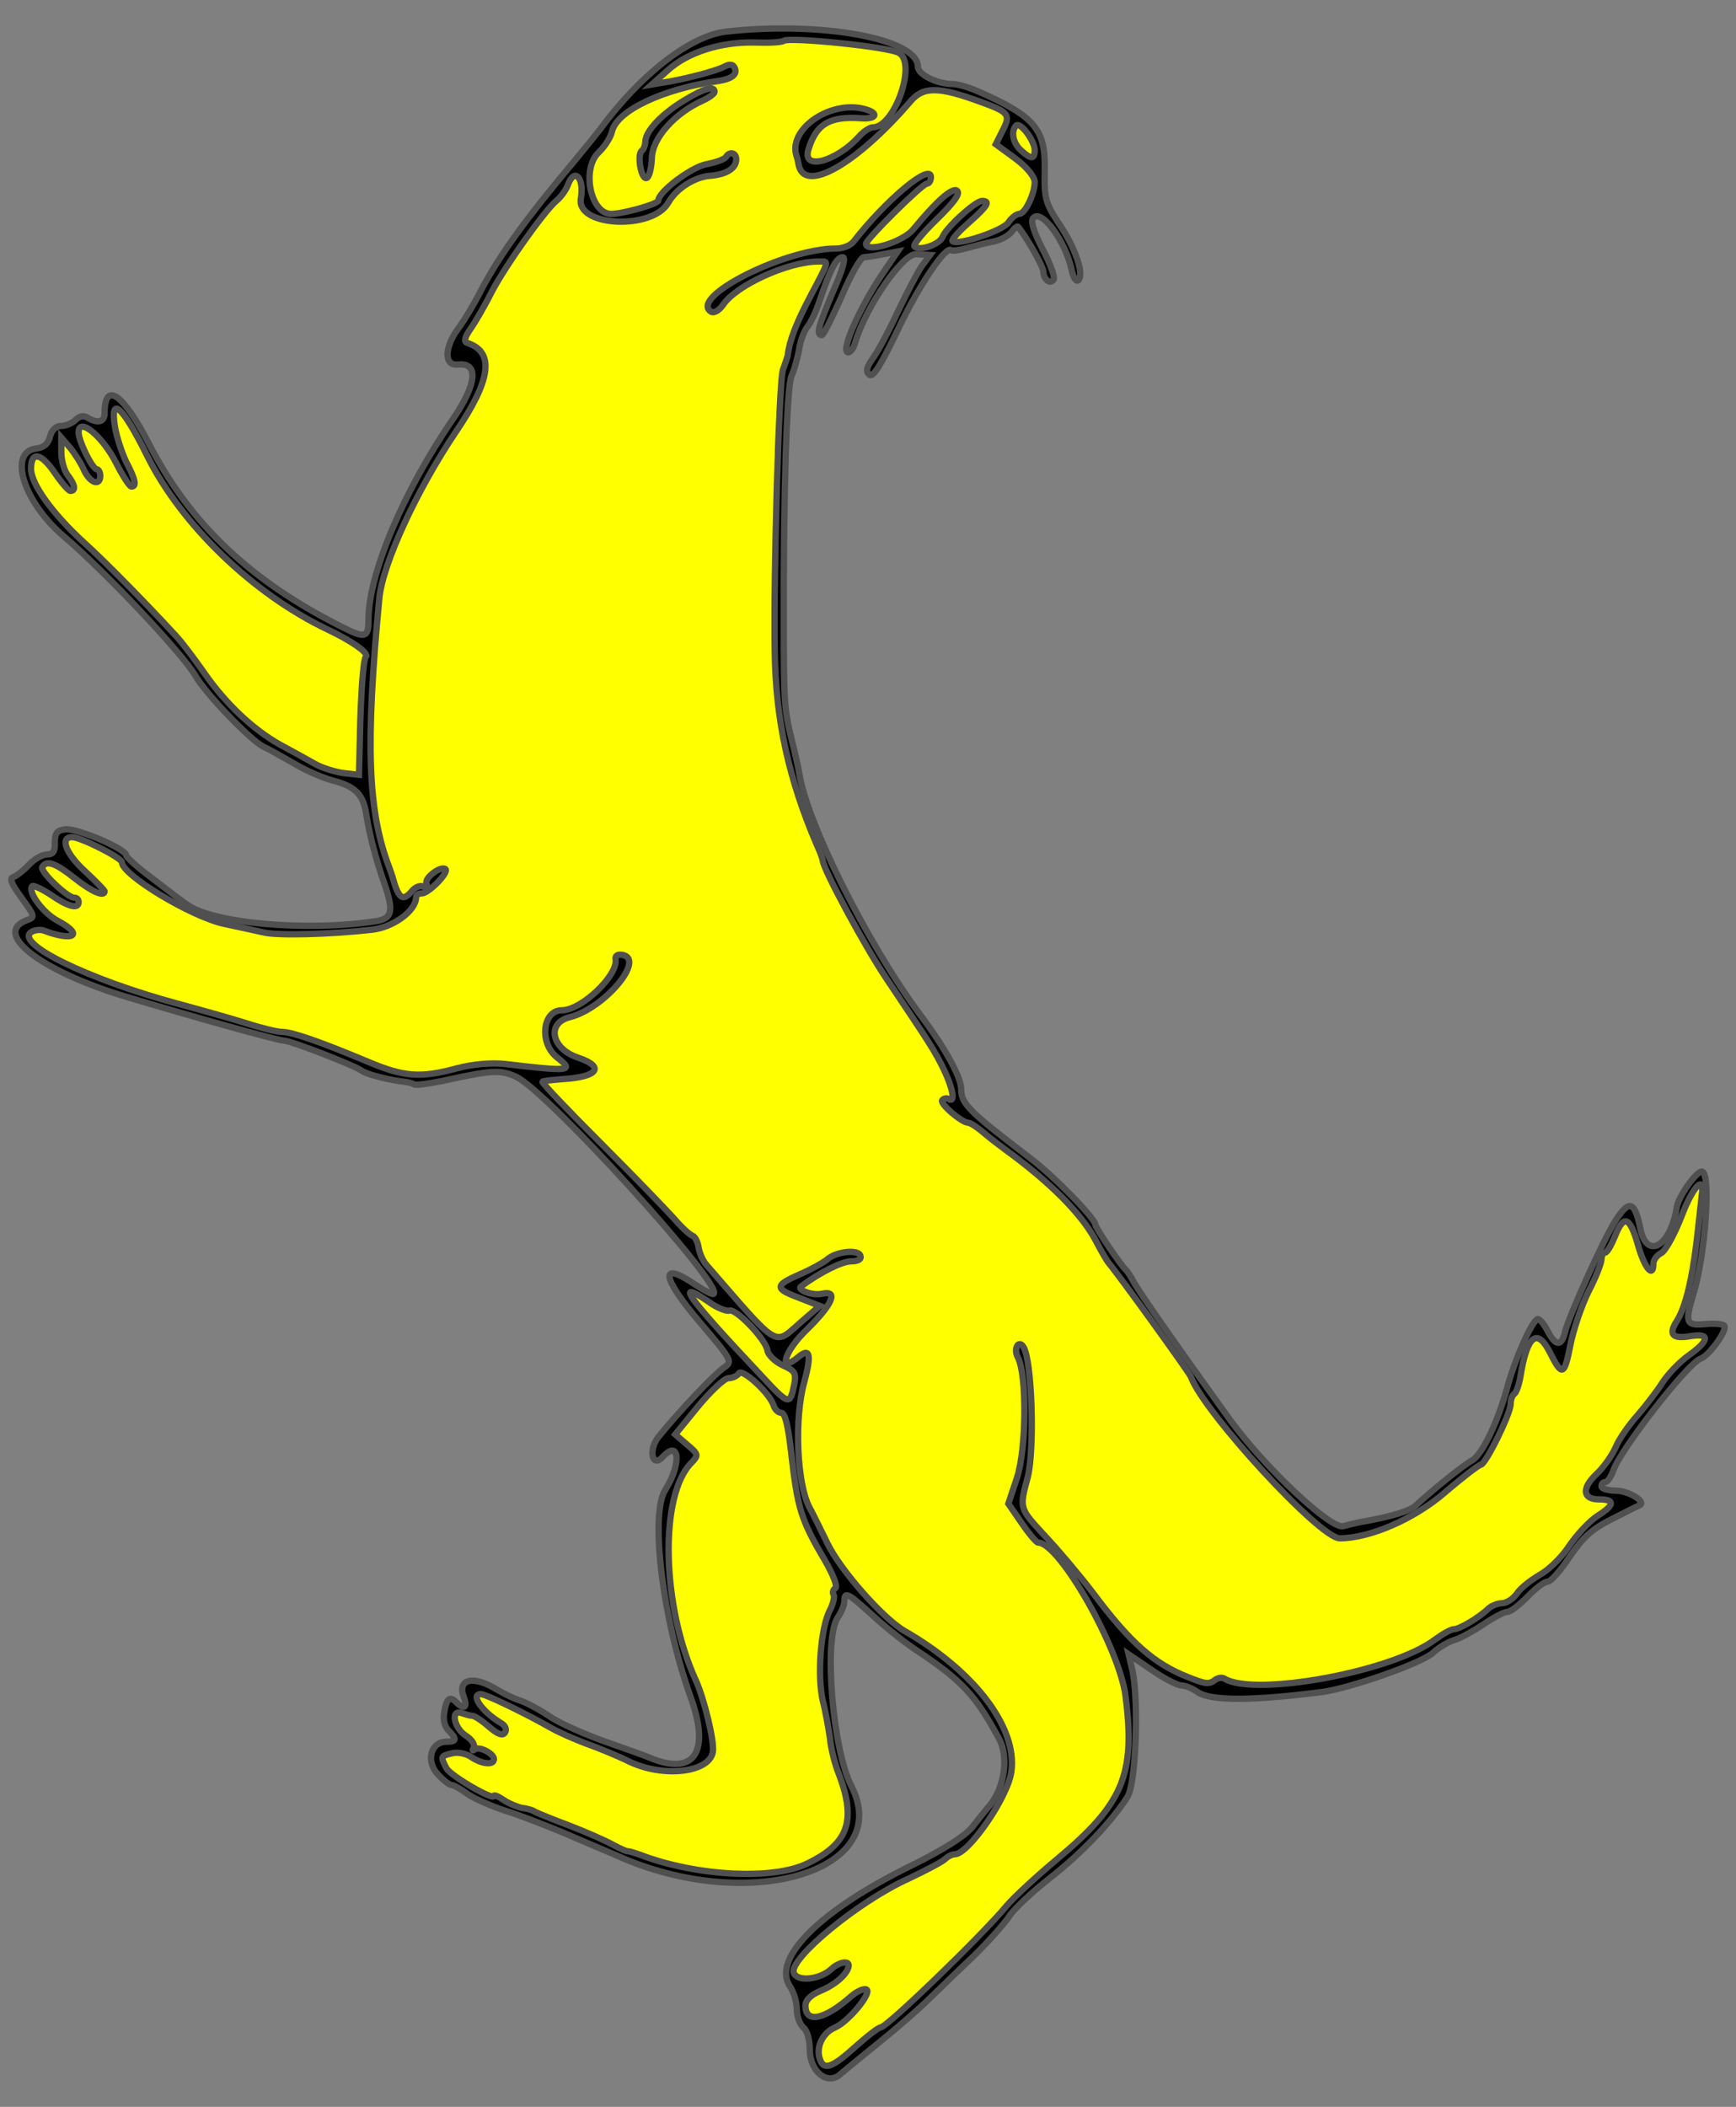
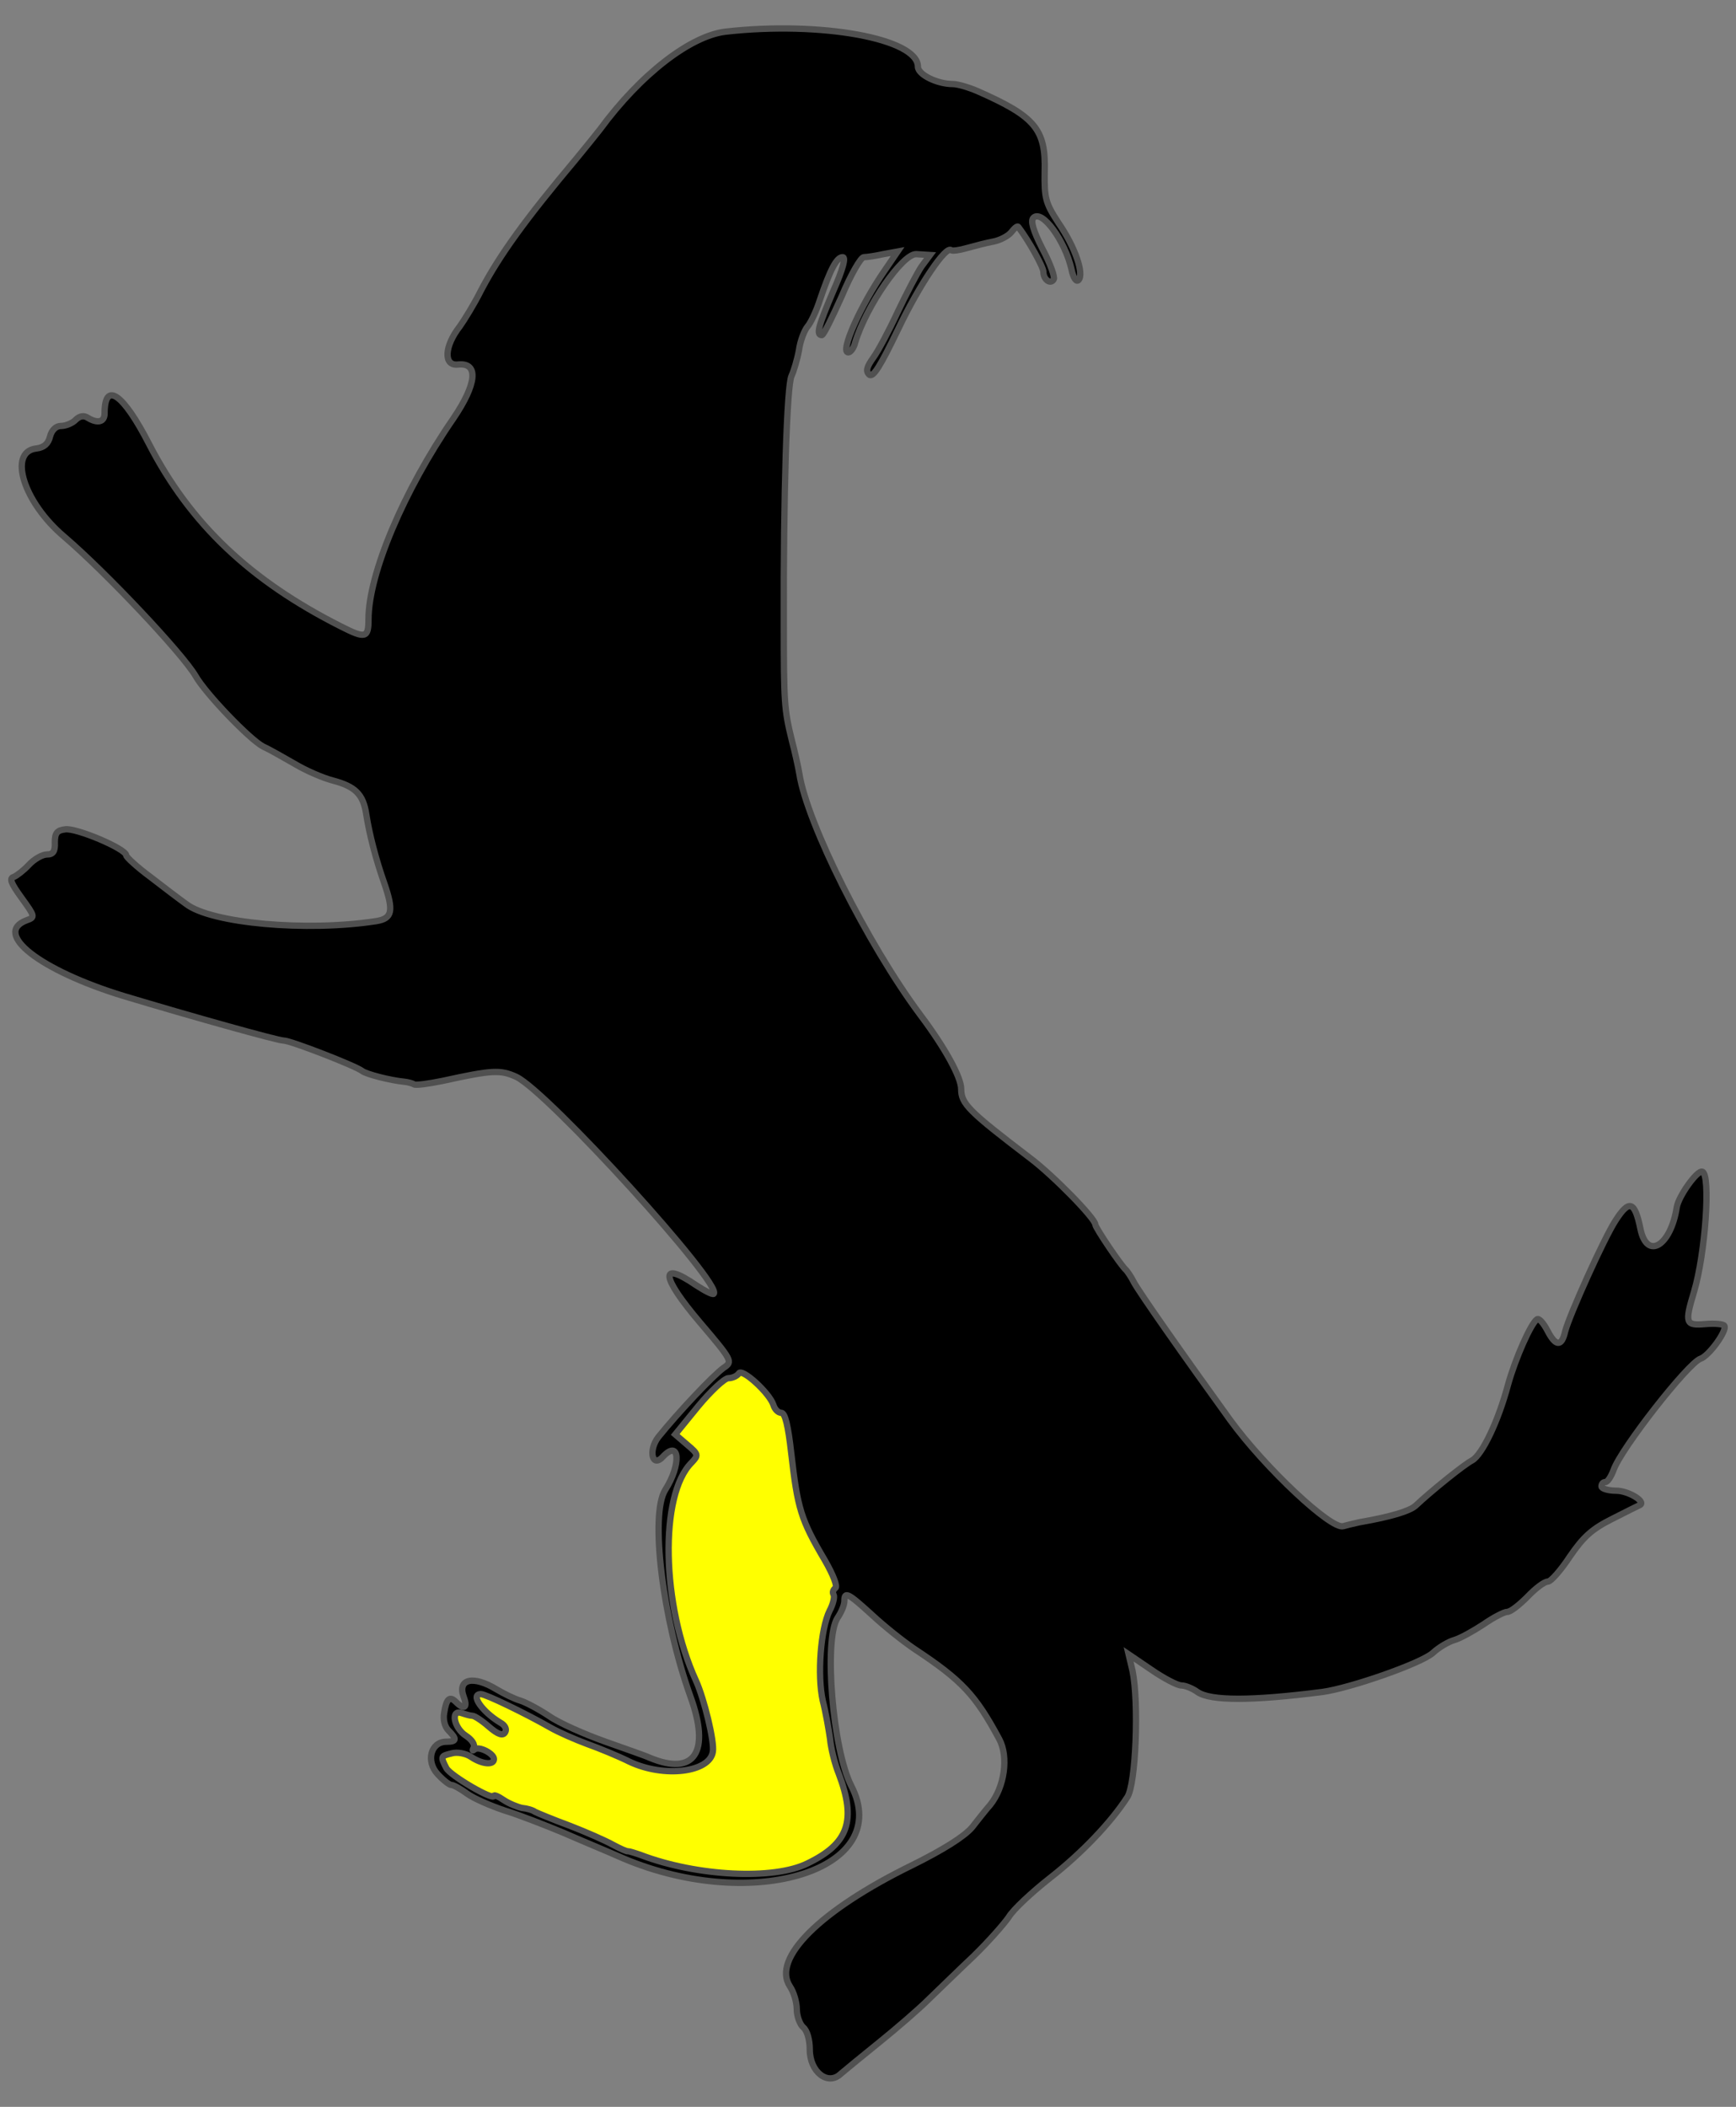
<svg xmlns="http://www.w3.org/2000/svg" version="1.1" viewBox="45 72 274.5 333" width="274.5" height="333" preserveAspectRatio="xMidYMid meet" zoomAndPan="magnify" contentScriptType="application/ecmascript" contentStyleType="text/css">
  <rect x="45" y="72" width="274.5" height="333" fill="#808080" stroke="none" />
  <defs />
  <g stroke-opacity="1" stroke-dasharray="none" stroke="#505050" fill="#ffff00" fill-opacity="1">
    <title>Otter Rampant Regardant</title>
    <g>
      <title>Layer 2</title>
      <g>
        <g>
          <g id="outline-0">
            <path d="M 159.702 77.007 C 154.161 77.691 146.294 83.711 139.864 92.468 C 139.111 93.426 137.401 95.546 136.101 97.12 C 128.166 106.56 123.993 112.306 121.051 117.916 C 119.957 120.105 118.383 122.636 117.699 123.594 C 115.236 126.741 115.1 129.888 117.425 129.614 C 120.709 129.272 120.435 132.624 116.673 138.165 C 108.806 149.589 103.265 162.724 103.265 169.907 C 103.265 172.848 102.786 172.985 98.887 171.001 C 84.521 163.75 75.08 154.788 68.581 142.201 C 64.477 134.197 61.535 132.145 61.535 137.344 C 61.535 138.712 60.441 138.986 58.867 138.028 C 58.252 137.618 57.568 137.755 56.952 138.37 C 56.405 138.918 55.378 139.328 54.626 139.328 C 53.873 139.328 53.189 139.944 52.916 140.97 C 52.642 142.133 51.958 142.748 50.727 142.885 C 46.212 143.433 48.743 151.436 55.173 156.841 C 61.877 162.587 73.849 175.311 75.901 178.8 C 77.475 181.605 84.521 188.924 86.641 190.019 C 87.736 190.498 89.925 191.798 91.635 192.755 C 93.345 193.781 96.013 194.944 97.587 195.355 C 101.212 196.313 102.444 197.544 102.923 200.759 C 103.402 203.838 104.428 207.805 105.727 211.499 C 107.301 216.014 107.027 217.177 104.496 217.588 C 93.482 219.298 78.295 217.93 74.396 214.851 C 73.438 214.167 70.907 212.252 68.787 210.61 C 66.666 209.037 64.956 207.463 64.956 207.19 C 64.956 206.164 57.02 202.811 55.31 203.085 C 54.01 203.222 53.668 203.701 53.668 205.137 C 53.737 206.574 53.395 207.053 52.437 207.053 C 51.684 207.053 50.385 207.805 49.564 208.695 C 48.743 209.584 47.648 210.405 47.169 210.61 C 46.417 210.815 46.759 211.636 48.401 213.894 C 50.521 216.835 50.59 216.972 49.222 217.451 C 43.749 219.503 51.342 225.386 64.545 229.423 C 75.012 232.569 88.899 236.469 89.857 236.469 C 90.951 236.469 101.144 240.436 102.239 241.257 C 102.923 241.805 106.754 242.762 108.874 242.968 C 109.558 243.036 110.242 243.241 110.448 243.378 C 110.653 243.583 112.705 243.31 115.031 242.831 C 122.83 241.121 124.129 241.052 126.661 242.215 C 131.654 244.609 159.36 275.051 157.855 276.488 C 157.718 276.693 156.419 276.009 155.05 275.12 C 149.236 271.152 149.509 273.752 155.666 281.003 C 160.865 287.091 160.865 287.228 159.429 288.186 C 157.718 289.417 152.246 295.232 149.099 299.131 C 147.457 301.252 148.141 304.125 149.851 302.21 C 152.519 299.405 152.724 303.51 150.193 307.477 C 147.731 311.377 149.783 327.932 154.161 340.108 C 157.376 348.933 154.845 352.764 147.731 349.822 C 147.183 349.549 144.036 348.454 140.753 347.291 C 137.469 346.128 133.433 344.35 131.86 343.255 C 130.218 342.161 128.166 341.066 127.276 340.792 C 126.319 340.519 124.677 339.698 123.514 339.014 C 119.82 336.756 117.289 337.372 118.315 340.177 C 118.999 341.955 118.383 342.297 117.083 340.998 C 116.126 340.04 115.578 340.45 115.236 342.708 C 115.031 343.734 115.305 344.897 115.92 345.513 C 117.289 346.881 117.22 347.291 115.578 347.291 C 113.116 347.291 112.295 350.37 114.21 352.422 C 115.1 353.38 116.057 354.132 116.399 354.132 C 116.741 354.132 117.836 354.748 118.862 355.5 C 119.888 356.253 122.556 357.416 124.814 358.168 C 127.071 358.852 131.244 360.494 134.049 361.657 C 136.854 362.889 141.163 364.667 143.626 365.762 C 164.286 374.45 186.382 367.404 179.609 354.269 C 176.668 348.523 175.231 331.147 177.42 327.726 C 178.036 326.837 178.515 325.674 178.515 325.058 C 178.515 323.485 179.062 323.759 182.893 327.247 C 184.877 329.094 187.818 331.42 189.528 332.583 C 197.19 337.646 199.243 339.903 203.005 346.881 C 204.51 349.686 203.826 354.474 201.568 357.279 C 200.953 357.963 199.653 359.605 198.695 360.836 C 197.464 362.273 194.112 364.394 189.118 366.856 C 174.615 373.971 167.022 381.564 169.895 385.942 C 170.511 386.832 170.99 388.473 170.99 389.568 C 170.99 390.663 171.469 391.962 172.016 392.441 C 172.631 392.92 173.042 394.425 173.042 395.93 C 173.042 399.487 175.915 401.745 177.967 399.761 C 178.446 399.35 181.183 397.093 183.987 394.836 C 186.792 392.578 190.349 389.5 191.854 387.995 C 193.428 386.49 196.575 383.411 198.969 381.154 C 201.295 378.896 203.758 376.091 204.51 374.997 C 205.194 373.834 208.136 371.098 211.009 368.84 C 216.003 364.941 220.655 360.084 223.254 356.048 C 224.622 353.995 225.101 341.066 224.075 336.072 L 223.459 333.473 L 227.085 335.935 C 229.069 337.304 231.19 338.398 231.805 338.398 C 232.421 338.398 233.584 338.877 234.336 339.424 C 236.389 340.861 242.887 340.861 254.107 339.424 C 258.553 338.809 269.704 334.909 271.551 333.267 C 272.509 332.378 274.014 331.489 274.971 331.215 C 275.929 330.942 277.981 329.779 279.555 328.752 C 281.128 327.658 282.838 326.769 283.317 326.769 C 283.864 326.769 285.233 325.674 286.532 324.374 C 287.764 323.074 289.2 321.98 289.748 321.98 C 290.226 321.98 291.8 320.201 293.236 318.012 C 295.357 314.934 296.657 313.702 299.941 312.061 C 302.198 310.898 304.182 309.94 304.319 309.872 C 305.276 309.324 302.472 307.614 300.556 307.614 C 299.256 307.614 298.23 307.272 298.23 306.93 C 298.23 306.519 298.504 306.246 298.846 306.246 C 299.188 306.246 299.735 305.425 300.146 304.33 C 301.309 300.978 311.912 287.433 313.896 286.749 C 315.196 286.339 318.137 282.303 317.658 281.55 C 317.522 281.277 316.154 281.14 314.649 281.277 C 311.502 281.55 311.365 281.14 312.87 276.146 C 314.649 270.194 315.538 257.607 314.17 257.197 C 313.349 256.923 310.407 261.096 310.134 262.806 C 309.176 268.963 305.413 271.22 304.387 266.227 C 303.498 261.848 302.608 261.575 300.488 264.858 C 298.641 267.663 293.168 279.84 292.484 282.44 C 291.937 284.902 290.979 284.834 289.679 282.303 C 289.064 281.14 288.379 280.319 288.037 280.524 C 287.08 281.14 284.617 286.681 283.454 290.854 C 281.881 296.737 279.349 301.936 277.776 302.825 C 276.545 303.441 271.277 307.682 268.814 310.008 C 267.857 310.829 265.052 311.719 259.921 312.608 C 258.964 312.813 257.869 313.087 257.39 313.224 C 255.475 313.771 245.077 304.057 239.535 296.463 C 232.216 286.339 225.101 276.214 224.28 274.641 C 223.87 273.82 223.254 272.931 223.049 272.725 C 222.296 272.11 218.192 266.021 218.192 265.543 C 218.192 264.585 211.556 257.812 207.93 255.076 C 198.148 247.619 196.985 246.456 196.985 244.131 C 196.985 242.283 194.454 237.632 190.486 232.364 C 182.14 221.145 172.631 202.127 171.4 194.329 C 171.195 193.097 170.648 190.703 170.237 189.13 C 169.006 184.136 168.937 183.11 168.937 170.454 C 168.869 150.547 169.416 132.761 170.169 131.393 C 170.511 130.64 171.058 128.861 171.332 127.356 C 171.537 125.851 172.221 124.141 172.7 123.594 C 173.179 123.047 174.068 121.2 174.615 119.489 C 176.257 114.632 177.283 112.648 178.241 112.648 C 178.788 112.648 178.309 114.496 176.736 118.053 C 174.41 123.525 174 124.962 174.957 124.962 C 175.231 124.962 176.599 122.157 178.104 118.805 C 179.541 115.385 181.114 112.648 181.593 112.648 C 182.072 112.648 183.44 112.443 184.671 112.17 L 186.929 111.759 L 184.877 114.769 C 181.046 120.31 177.762 127.698 179.13 127.698 C 179.472 127.698 180.02 127.014 180.225 126.125 C 181.935 120.447 187.681 112.101 189.871 112.17 L 192.06 112.306 L 190.691 114.153 C 190.007 115.18 188.297 118.463 186.929 121.336 C 185.561 124.278 183.851 127.493 183.098 128.519 C 182.072 129.956 181.867 130.64 182.414 131.187 C 183.03 131.803 184.193 129.888 186.997 124.073 C 190.349 117.027 194.591 110.733 195.412 111.554 C 195.617 111.691 196.711 111.554 197.874 111.212 C 199.106 110.87 200.953 110.391 202.047 110.186 C 203.142 109.981 204.442 109.296 204.921 108.681 C 205.399 108.065 205.878 107.655 206.015 107.86 C 207.725 110.117 209.983 114.222 209.983 114.974 C 209.983 116.206 211.146 117.027 211.625 116.137 C 211.83 115.795 211.077 113.675 209.846 111.349 C 208.341 108.407 207.93 106.902 208.409 106.423 C 209.778 105.055 213.403 110.049 214.429 114.564 C 214.703 115.932 215.182 116.616 215.524 116.274 C 216.482 115.316 214.977 111.007 212.377 107.244 C 210.325 104.097 210.12 103.345 210.188 99.172 C 210.393 92.399 208.683 90.416 199.516 86.379 C 198.08 85.764 196.369 85.285 195.685 85.285 C 193.154 85.285 190.144 83.78 190.144 82.549 C 190.144 78.102 174.821 75.297 159.702 77.007 Z" fill="black" />
          </g>
        </g>
        <g>
-           <path d="M 187.134 80.359 C 190.007 81.933 186.45 92.126 183.03 92.126 C 182.551 92.126 181.593 92.741 180.909 93.494 C 177.215 97.598 171.742 99.035 172.837 95.615 C 174.068 91.579 176.189 90.347 181.114 90.689 C 183.919 90.894 183.987 89.663 181.183 89.116 C 175.847 88.09 169.69 92.536 170.921 96.572 C 171.058 96.914 171.195 97.53 171.263 97.941 C 172.084 102.729 180.362 98.009 188.913 88.09 C 190.965 85.627 193.359 85.627 200.2 88.158 C 204.578 89.731 204.852 90.142 203.484 92.741 L 202.458 94.794 L 205.536 97.051 C 207.383 98.419 208.546 99.856 208.615 100.745 C 208.615 102.592 207.11 105.808 206.152 105.808 C 205.741 105.808 204.921 106.423 204.442 107.176 C 203.552 108.476 196.369 110.87 195.617 110.117 C 195.412 109.912 196.575 108.612 198.216 107.176 C 201.226 104.508 201.637 103.755 200.269 103.755 C 199.174 103.824 194.591 107.997 194.043 109.433 C 193.565 110.665 190.349 111.759 189.597 110.938 C 189.323 110.733 190.897 108.818 193.086 106.697 C 195.754 104.097 196.848 102.661 196.369 102.182 C 195.685 101.498 193.154 103.687 189.392 108.27 C 187.75 110.254 181.935 112.033 181.935 110.528 C 181.935 109.844 190.828 101.019 191.581 101.019 C 191.923 101.019 192.196 100.54 192.196 99.993 C 192.196 97.667 185.082 103.618 180.02 110.117 C 179.541 110.801 178.309 111.28 177.215 111.28 C 169.143 111.28 153.819 119.01 157.445 121.268 C 157.924 121.542 158.676 121.063 159.292 120.242 C 161.344 117.095 169.621 113.333 174.41 113.333 C 176.12 113.333 176.257 112.922 173.11 118.874 C 170.853 123.183 169.827 125.851 169.553 128.177 C 169.485 128.519 169.143 129.477 168.801 130.435 C 168.185 132.008 167.296 162.519 167.501 174.901 C 167.638 185.778 169.69 195.081 174.136 205.479 C 174.684 206.642 175.094 207.805 175.094 208.011 C 175.094 209.242 181.798 221.692 185.219 226.755 C 192.196 237.153 192.812 238.111 194.249 241.052 C 195.685 244.062 196.096 246.388 195.001 245.704 C 194.659 245.499 194.18 245.636 193.975 245.909 C 193.633 246.525 197.122 249.466 198.148 249.466 C 198.422 249.466 199.516 250.15 200.542 251.04 C 201.5 251.861 203.21 253.161 204.236 253.913 C 211.077 258.907 216.14 263.969 218.329 268.21 C 219.081 269.647 219.97 271.22 220.312 271.631 C 221.886 273.478 233.105 289.007 233.31 289.622 C 235.362 295.232 253.696 315.139 256.843 315.139 C 261.563 315.139 268.541 312.129 273.398 307.956 C 276.271 305.493 278.871 303.51 279.144 303.51 C 279.897 303.51 283.864 295.437 283.864 293.932 C 283.864 293.18 284.138 292.496 284.48 292.29 C 284.754 292.085 285.233 290.785 285.438 289.417 C 286.464 283.124 288.037 281.824 290.021 285.655 C 292.005 289.622 292.347 289.486 293.305 284.629 C 293.784 282.166 295.084 278.335 296.178 276.146 C 297.341 273.888 298.23 271.631 298.23 271.015 C 298.23 270.468 298.504 269.989 298.778 269.989 C 299.12 269.989 299.735 268.895 300.283 267.595 C 301.719 263.901 302.677 264.174 303.977 268.689 C 305.003 272.383 306.439 274.162 306.439 271.699 C 306.439 271.152 306.987 270.4 307.671 270.058 C 308.355 269.715 309.791 267.048 310.886 264.243 C 312.665 259.523 314.58 257.539 314.101 260.822 C 314.033 261.506 313.691 264.585 313.349 267.595 C 312.596 274.162 311.502 278.677 310.134 280.798 C 308.765 282.918 309.449 283.671 312.254 283.192 C 315.469 282.645 315.333 283.876 312.049 286.202 C 310.612 287.228 308.765 289.144 307.876 290.512 C 307.055 291.812 305.276 294.137 303.977 295.642 C 302.608 297.147 301.035 299.405 300.488 300.705 C 299.941 302.005 298.572 303.92 297.409 305.014 C 295.084 307.204 295.22 308.982 297.82 308.982 C 300.419 308.982 300.351 309.872 297.615 311.582 C 296.246 312.471 294.263 314.66 293.1 316.37 C 292.005 318.081 289.884 320.133 288.516 320.885 C 287.08 321.706 285.438 323.006 284.891 323.827 C 284.275 324.716 283.18 325.4 282.496 325.4 C 281.812 325.4 280.786 325.811 280.307 326.29 C 278.871 327.658 275.792 329.505 274.903 329.505 C 274.424 329.505 273.124 330.257 271.893 331.147 C 265.257 336.209 243.366 340.245 238.578 337.304 C 238.236 337.098 237.62 337.167 237.141 337.509 C 236.183 338.261 235.636 338.193 232.9 337.098 C 227.495 334.978 223.733 331.694 217.713 323.622 C 215.729 321.022 212.377 317.054 210.325 314.865 C 206.152 310.35 206.152 310.487 207.52 305.425 C 208.615 301.047 208.204 287.091 206.836 284.902 C 206.083 283.671 205.194 285.176 205.947 286.544 C 207.383 289.28 207.315 300.91 205.81 305.562 L 204.442 309.666 L 206.562 312.745 C 207.725 314.455 208.888 315.823 209.162 315.823 C 212.514 315.823 222.023 332.515 222.98 340.108 C 224.554 352.559 222.57 357.142 212.172 365.83 C 208.888 368.566 205.331 371.85 204.168 373.218 C 200.269 377.938 185.219 392.441 184.261 392.441 C 183.919 392.441 182.14 393.809 180.225 395.52 C 176.668 398.735 175.299 399.282 174.684 397.572 C 173.931 395.725 175.026 393.33 176.941 392.51 C 179.199 391.552 183.098 386.763 181.935 386.421 C 181.525 386.284 180.499 386.763 179.678 387.447 C 175.436 391.21 172.358 391.894 172.358 389.021 C 172.358 388.131 173.179 387.31 174.821 386.626 C 177.146 385.669 179.13 383.89 179.199 382.659 C 179.199 381.838 177.625 382.111 176.394 383.274 C 174.547 384.916 171.058 385.258 170.511 383.822 C 169.69 381.633 180.772 372.466 188.708 368.908 C 191.444 367.609 194.043 366.241 194.454 365.83 C 194.864 365.42 195.548 365.078 195.959 365.078 C 198.148 365.078 204.373 356.048 204.921 352.011 C 205.878 345.034 199.106 336.141 188.023 329.779 C 184.603 327.795 177.899 320.201 175.847 315.96 C 174.615 313.429 173.316 310.829 172.974 310.214 C 170.99 306.383 170.579 296.19 172.153 290.512 C 173.316 286.202 173.11 284.971 171.332 286.407 C 167.911 289.28 169.006 285.518 172.631 282.098 C 176.668 278.13 177.625 275.872 174.957 276.488 C 173.521 276.83 170.921 275.872 171.674 275.325 C 174.684 273.067 178.173 271.357 179.609 271.357 C 180.704 271.357 181.251 271.015 181.046 270.468 C 180.704 269.442 177.146 269.784 175.778 271.084 C 175.163 271.562 173.247 272.657 171.469 273.41 C 167.432 275.188 167.432 275.667 171.469 277.172 L 174.615 278.403 L 171.605 281.003 C 167.296 284.765 168.39 285.381 156.692 271.905 C 156.145 271.289 155.598 270.058 155.461 269.168 C 155.324 268.279 154.914 267.458 154.503 267.321 C 154.093 267.184 152.793 266.021 151.63 264.653 C 150.399 263.285 145.199 257.881 140 252.682 C 134.801 247.483 130.628 243.104 130.765 242.968 C 130.902 242.831 132.339 242.694 134.049 242.557 C 139.522 242.215 140.684 240.642 136.512 239.205 C 132.202 237.837 131.312 233.732 135.075 232.775 C 140.548 231.406 147.115 223.608 143.421 222.924 C 142.668 222.787 142.258 223.061 142.326 223.608 C 142.805 226.071 136.99 231.68 133.844 231.68 C 130.765 231.68 130.218 236.879 133.091 239.137 C 135.896 241.326 135.143 241.394 124.814 240.163 C 122.624 239.958 119.888 240.163 117.289 240.847 C 111.474 242.42 108.874 242.215 103.196 239.821 C 95.535 236.606 91.156 235.101 89.583 235.101 C 88.83 235.101 86.299 234.485 83.973 233.732 C 81.579 232.98 76.722 231.612 73.165 230.654 C 58.936 226.823 47.169 221.077 49.974 219.298 C 50.521 218.956 51.411 218.888 51.958 219.093 C 56.678 220.871 58.32 219.777 54.216 217.588 C 51.821 216.356 49.29 212.936 50.111 212.047 C 50.316 211.91 51.684 212.526 53.121 213.483 C 55.789 215.33 57.431 215.741 57.431 214.578 C 57.431 214.167 57.157 213.894 56.747 213.894 C 55.652 213.894 51.274 209.721 51.684 209.037 C 52.368 207.874 53.805 208.421 56.815 210.815 C 59.483 212.936 61.535 213.825 61.535 212.868 C 61.535 212.731 60.167 211.294 58.457 209.721 C 55.378 206.916 54.421 204.316 56.405 204.316 C 57.773 204.316 64.272 207.6 64.272 208.284 C 64.272 210.268 75.149 216.835 80.348 217.998 C 82.605 218.477 85.41 219.093 86.641 219.366 C 88.762 219.914 96.971 219.708 103.744 218.956 C 107.164 218.614 110.79 215.946 110.79 213.825 C 110.79 213.483 111.2 213.21 111.679 213.21 C 112.774 213.21 115.989 209.926 115.442 209.379 C 114.757 208.763 112.09 210.747 112.432 211.636 C 112.637 212.115 112.363 212.32 111.884 212.115 C 111.405 211.91 110.585 212.252 110.106 212.868 C 108.669 214.578 107.985 214.031 107.027 210.473 C 106.959 210.268 106.754 209.652 106.548 209.105 C 103.128 200.144 102.786 189.609 104.975 166.623 C 105.454 161.219 110.858 149.521 117.015 140.354 C 122.693 132.008 123.24 127.63 118.862 126.193 C 118.315 125.988 118.452 125.304 119.478 123.868 C 120.23 122.773 121.735 120.173 122.761 118.121 C 124.814 114.153 130.97 105.466 132.954 103.755 C 133.638 103.208 134.459 102.113 134.801 101.224 C 135.827 98.419 137.401 100.061 136.854 103.345 C 136.033 107.86 148.209 108.407 150.672 104.029 C 151.904 101.84 154.777 99.993 157.239 99.788 C 159.839 99.582 161.412 98.625 161.412 97.188 C 161.412 96.093 160.318 95.888 159.771 96.846 C 159.497 97.188 158.197 97.667 156.761 97.941 C 154.366 98.351 149.099 102.319 149.099 103.687 C 149.099 104.234 143.558 105.808 141.642 105.808 C 138.359 105.808 136.922 98.693 139.658 96.093 C 140.616 95.204 141.574 93.699 141.779 92.741 C 142.6 89.458 149.851 86.037 158.539 84.806 C 160.865 84.464 161.754 83.643 161.07 82.549 C 160.797 82.138 160.249 82.138 159.497 82.549 C 158.197 83.233 153.203 84.532 150.125 85.011 L 148.073 85.353 L 150.604 83.096 C 153.682 80.291 159.018 78.581 164.354 78.718 C 166.475 78.786 168.527 78.718 168.937 78.444 C 169.895 77.828 185.561 79.402 187.134 80.359 Z" />
-         </g>
+           </g>
        <g>
-           <path d="M 208.615 95.683 C 208.615 97.188 208.067 97.256 206.425 95.751 C 205.194 94.657 204.784 92.741 205.673 91.852 C 206.357 91.236 208.546 94.178 208.615 95.683 Z" />
-         </g>
+           </g>
        <g>
-           <path d="M 68.239 143.98 C 73.644 154.925 85 165.871 96.766 171.48 C 100.665 173.327 103.402 175.243 102.854 175.79 C 102.444 176.2 102.033 181.673 101.897 188.924 L 101.76 194.466 L 99.297 194.192 C 97.929 193.987 95.877 193.371 94.714 192.687 C 93.619 192.071 91.156 190.703 89.241 189.677 C 85 187.283 80.69 183.247 77.269 178.321 C 75.833 176.269 73.849 173.601 72.823 172.506 C 68.239 167.512 61.467 160.603 58.252 157.73 C 53.258 153.147 49.906 148.495 49.906 146.1 C 49.906 143.227 51.548 143.569 53.737 146.853 C 54.763 148.358 55.857 149.589 56.131 149.589 C 57.02 149.589 56.883 148.632 55.721 147.127 C 55.173 146.442 54.694 144.801 54.694 143.501 L 54.694 141.175 L 56.063 142.748 C 56.747 143.569 57.773 145.143 58.252 146.237 C 59.209 148.358 60.851 148.905 60.851 147.195 C 60.851 146.648 60.578 146.169 60.304 146.169 C 59.62 146.169 57.431 141.722 57.431 140.354 C 57.431 137.823 61.193 140.901 63.382 145.211 C 64.408 147.263 65.503 148.905 65.777 148.905 C 66.666 148.905 66.392 147.742 64.956 145.006 C 64.272 143.569 63.451 141.107 63.177 139.465 C 62.356 134.403 64.34 136.113 68.239 143.98 Z" />
-         </g>
+           </g>
        <g>
-           <path d="M 157.103 277.788 C 158.402 278.745 159.907 279.293 160.318 279.156 C 161.344 278.745 165.996 283.603 166.338 285.381 C 166.406 286.134 167.569 287.228 168.732 287.775 C 170.716 288.665 170.921 289.007 170.579 290.854 C 169.895 294.206 169.758 294.137 165.243 289.28 C 153.409 276.693 151.561 274.025 157.103 277.788 Z" />
-         </g>
+           </g>
        <g>
          <path d="M 167.296 294.069 C 167.501 294.753 168.048 295.3 168.527 295.3 C 169.143 295.3 169.621 297.353 170.1 301.594 C 171.126 310.487 171.605 312.129 175.436 318.628 C 176.736 320.885 177.488 322.801 177.078 323.006 C 176.736 323.28 176.599 323.69 176.804 324.032 C 177.01 324.374 176.736 325.537 176.189 326.563 C 174.752 329.437 174.205 336.825 175.094 340.792 C 175.573 342.639 176.052 345.444 176.257 346.881 C 176.394 348.386 177.01 350.849 177.625 352.353 C 180.43 359.742 179.199 363.367 172.7 366.514 C 167.364 369.182 155.187 368.566 146.362 365.214 C 145.405 364.872 144.515 364.599 144.31 364.599 C 144.105 364.667 143.079 364.188 141.916 363.573 C 140.821 362.957 137.743 361.589 135.075 360.563 C 132.475 359.605 130.013 358.579 129.602 358.373 C 129.26 358.1 128.302 357.826 127.55 357.758 C 126.866 357.621 125.498 357.074 124.677 356.526 C 123.787 355.911 123.103 355.637 123.103 355.842 C 123.103 356.663 116.262 352.696 115.578 351.464 C 114.621 349.617 114.689 349.549 116.399 349.138 C 117.289 348.865 118.657 349.138 119.478 349.686 C 121.188 350.849 123.103 351.054 123.103 350.028 C 123.103 349.138 120.641 347.907 120.025 348.523 C 119.683 348.796 119.683 348.659 119.888 348.249 C 120.162 347.77 119.615 346.949 118.657 346.334 C 116.741 345.102 116.194 342.092 118.041 342.776 C 118.657 342.981 119.341 343.187 119.683 343.187 C 120.025 343.187 121.188 343.939 122.282 344.897 C 123.787 346.197 124.54 346.402 124.882 345.786 C 125.156 345.307 124.882 344.692 124.129 344.281 C 121.256 342.571 119.272 339.766 121.051 339.766 C 121.804 339.766 128.166 342.845 131.997 345.034 C 133.296 345.786 135.964 346.949 137.811 347.633 C 139.727 348.317 142.737 349.549 144.515 350.438 C 149.988 353.038 157.239 352.148 157.718 348.865 C 157.992 347.291 156.35 340.519 155.05 337.646 C 149.578 325.742 149.236 308.23 154.366 303.167 C 155.461 302.005 155.461 301.868 153.682 300.363 L 151.767 298.721 L 155.392 294.274 C 157.376 291.88 159.565 289.828 160.181 289.828 C 160.797 289.828 161.549 289.486 161.823 289.075 C 162.302 288.186 166.68 292.154 167.296 294.069 Z" />
        </g>
        <g>
          <g id="outline-1">
-             <path d="M 153.272 87.816 C 149.714 89.937 147.115 92.673 147.047 94.315 C 147.047 94.931 146.773 95.615 146.499 95.82 C 145.678 96.299 146.362 100.472 147.252 100.13 C 147.662 99.993 148.004 98.556 148.073 96.983 C 148.141 93.836 151.698 89.868 156.145 87.884 C 157.171 87.406 157.992 86.79 157.992 86.516 C 157.992 85.49 156.282 85.969 153.272 87.816 Z" fill="black" />
-           </g>
+             </g>
        </g>
      </g>
    </g>
  </g>
</svg>